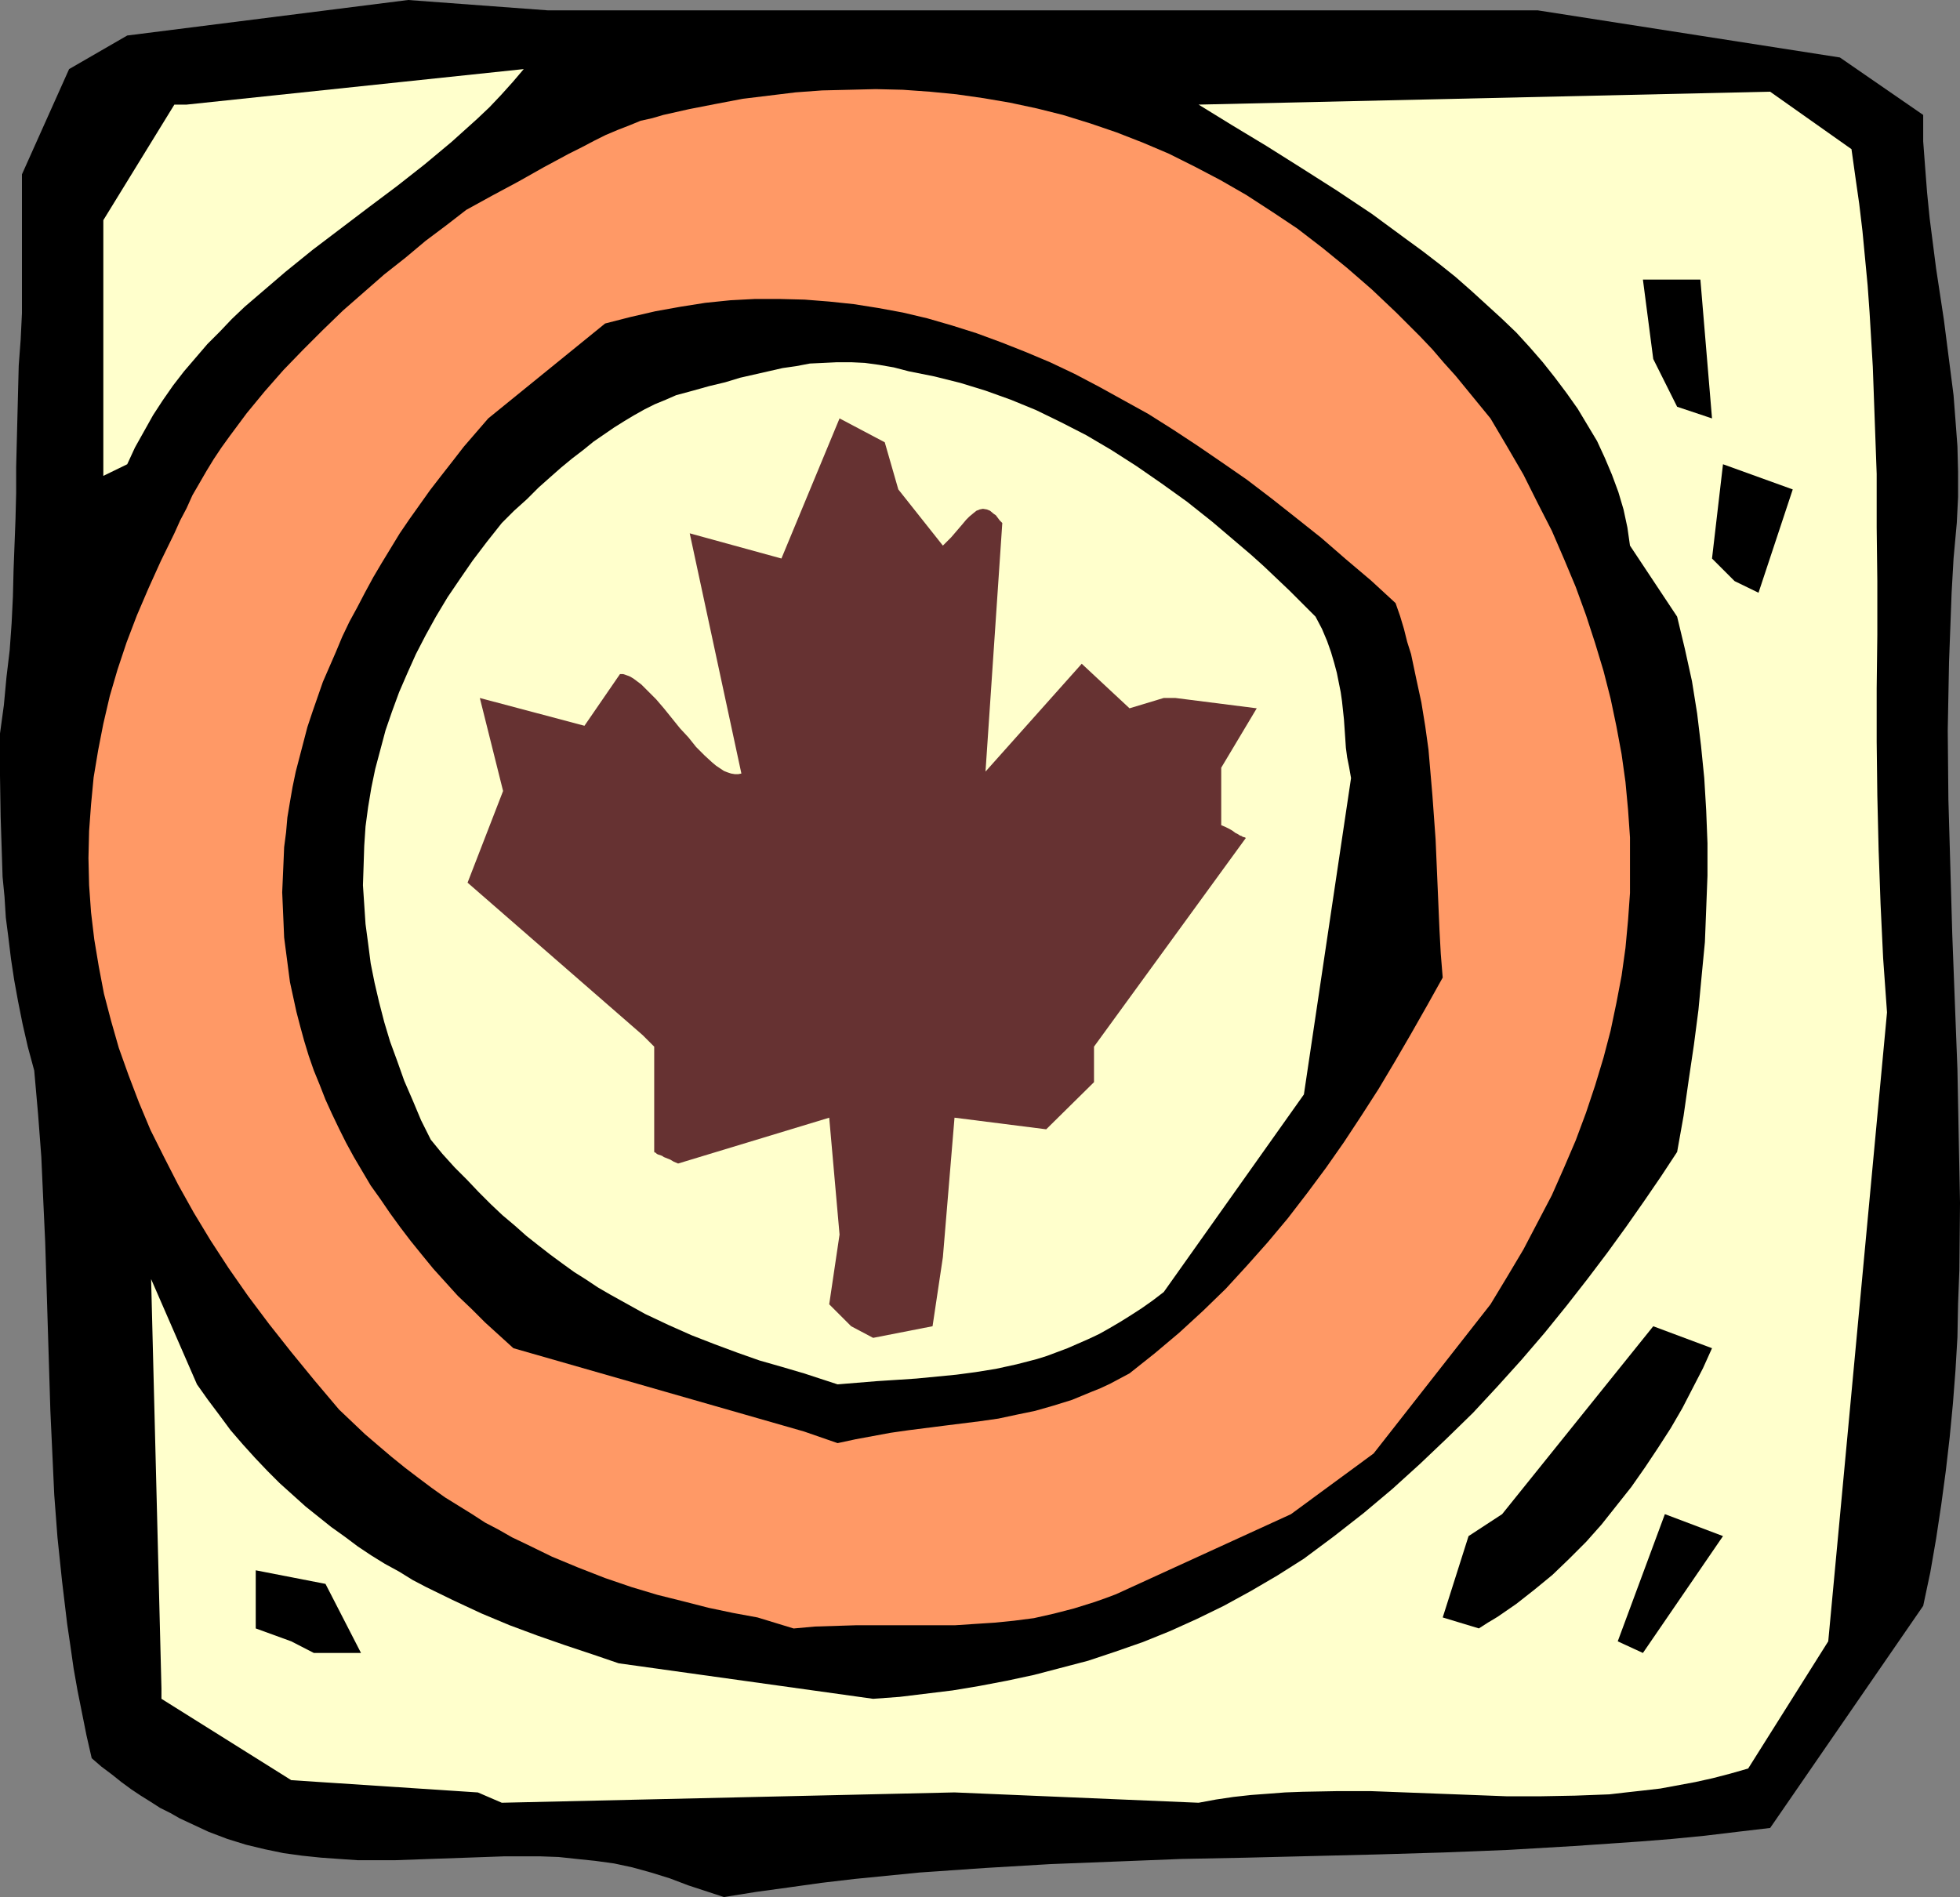
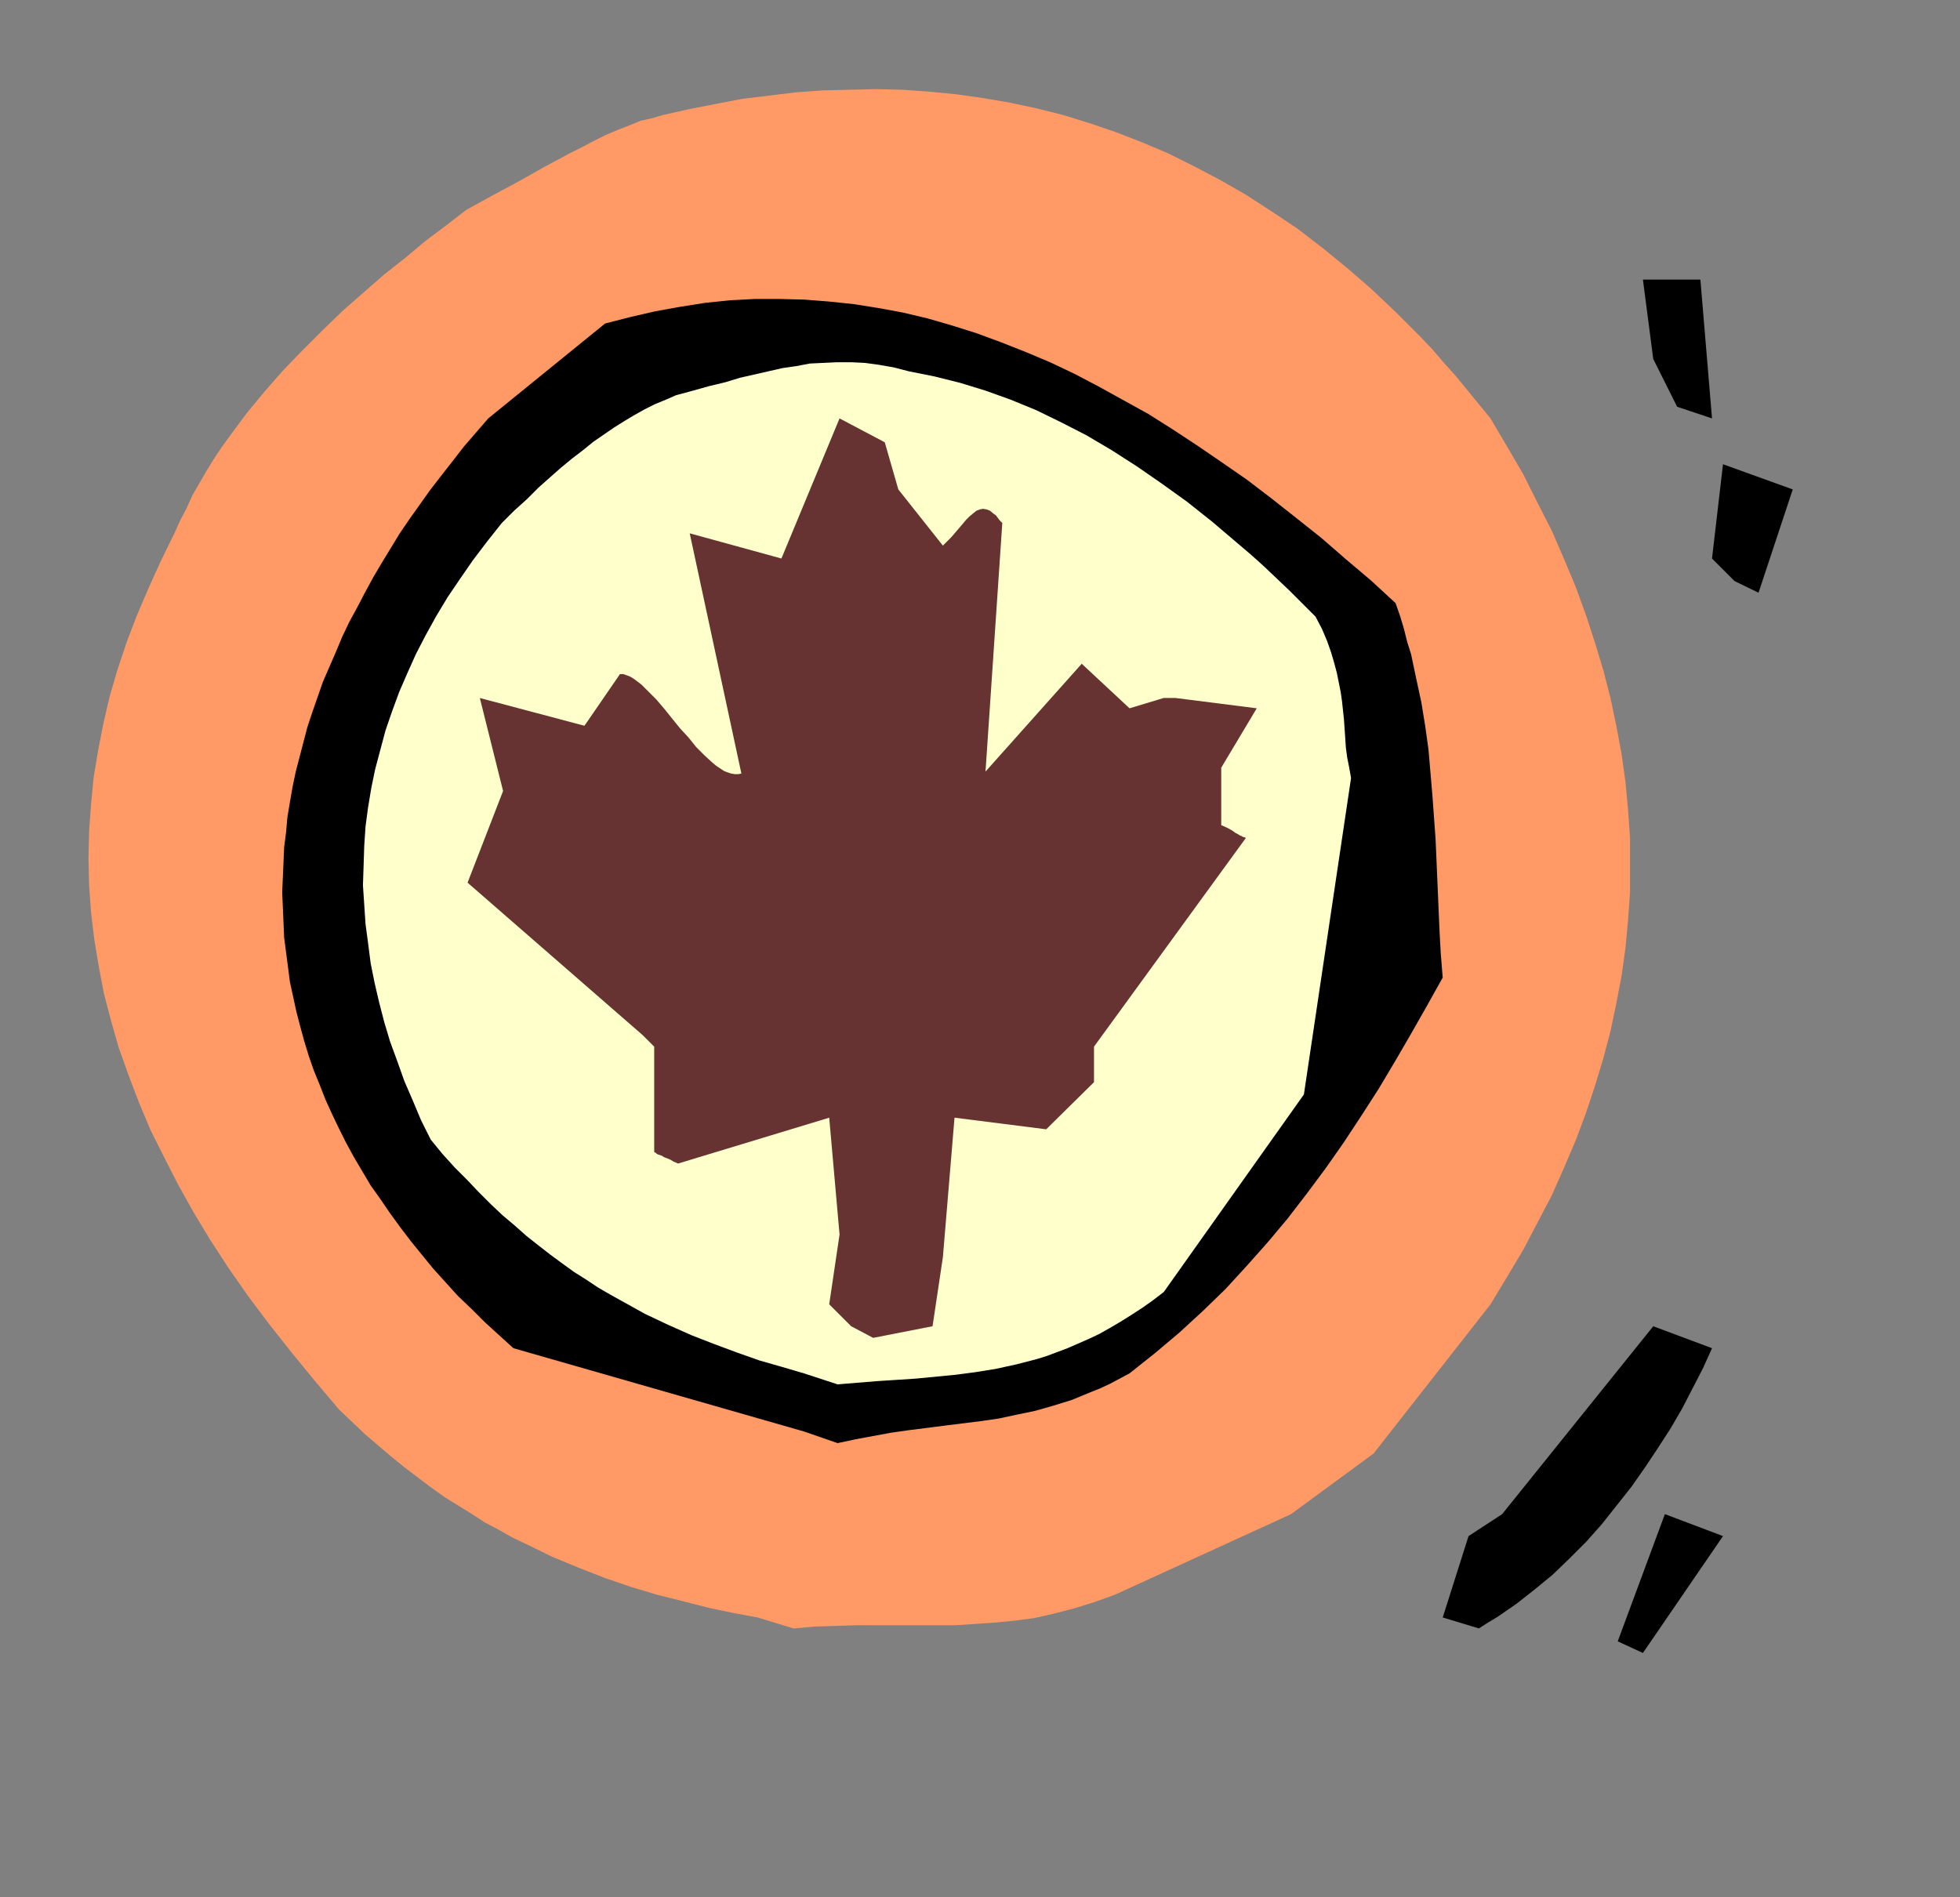
<svg xmlns="http://www.w3.org/2000/svg" xmlns:ns1="http://sodipodi.sourceforge.net/DTD/sodipodi-0.dtd" xmlns:ns2="http://www.inkscape.org/namespaces/inkscape" version="1.0" width="129.766mm" height="125.616mm" id="svg12" ns1:docname="Candian Symbol.wmf">
  <rect width="100%" height="100%" fill="#808080" stroke="none" />
  <ns1:namedview id="namedview12" pagecolor="#ffffff" bordercolor="#000000" borderopacity="0.25" ns2:showpageshadow="2" ns2:pageopacity="0.0" ns2:pagecheckerboard="0" ns2:deskcolor="#d1d1d1" ns2:document-units="mm" />
  <defs id="defs1">
    <pattern id="WMFhbasepattern" patternUnits="userSpaceOnUse" width="6" height="6" x="0" y="0" />
  </defs>
-   <path style="fill:#000000;fill-opacity:1;fill-rule:evenodd;stroke:none" d="m 172.265,471.86 -4.686,-1.778 -4.686,-1.454 -4.686,-1.293 -4.525,-0.97 -4.686,-0.646 -4.686,-0.485 -4.525,-0.485 -4.525,-0.162 h -4.525 -4.686 l -9.05,0.323 -9.211,0.323 -9.05,0.323 h -4.686 -4.525 l -4.686,-0.323 -4.525,-0.323 -4.686,-0.485 -4.686,-0.646 -4.686,-0.97 -4.686,-1.131 -4.686,-1.454 -4.686,-1.778 -4.848,-2.262 -2.424,-1.131 -2.262,-1.293 -2.586,-1.293 -2.262,-1.454 -2.586,-1.616 -2.424,-1.616 -2.424,-1.778 -2.424,-1.939 -2.586,-1.939 -2.424,-2.101 -1.293,-5.656 -1.131,-5.656 -1.131,-5.656 -0.97,-5.494 -0.808,-5.656 -0.808,-5.494 -1.293,-10.827 -1.131,-10.827 -0.808,-10.665 -0.485,-10.504 -0.485,-10.504 -1.293,-42.177 -0.485,-10.504 -0.485,-10.827 L 9.534,278.915 8.565,267.926 6.949,261.947 5.656,256.291 4.525,250.635 3.555,245.303 2.747,239.97 2.101,234.637 1.454,229.628 1.131,224.457 0.646,219.447 0.485,214.438 0.162,204.419 0,194.077 v -10.504 l 0.97,-7.11 0.646,-6.949 0.808,-6.787 0.485,-6.787 0.323,-6.625 0.162,-6.625 0.485,-12.766 0.162,-6.464 v -6.464 L 4.363,104.229 4.686,91.463 5.171,85 5.494,78.374 V 43.631 L 17.291,17.291 31.835,8.888 102.131,0 137.037,2.586 h 247.733 l 75.629,11.797 20.846,14.382 v 6.625 l 0.485,6.464 0.485,6.302 0.646,6.464 1.616,12.604 1.939,12.766 1.616,12.604 0.808,6.302 0.485,6.302 0.485,6.464 0.162,6.302 v 6.464 l -0.323,6.464 -0.808,8.888 -0.485,8.565 -0.323,8.726 -0.323,8.565 -0.162,8.565 -0.162,8.565 0.162,17.291 0.485,16.806 0.485,16.968 0.646,16.968 0.646,16.806 0.323,16.806 0.323,16.644 -0.162,16.806 -0.323,8.403 -0.162,8.403 -0.485,8.241 -0.646,8.403 -0.808,8.403 -0.97,8.403 -1.131,8.403 -1.293,8.565 -1.454,8.403 -1.778,8.403 -38.299,55.589 -8.242,0.97 -8.08,0.97 -8.242,0.808 -8.08,0.646 -16.483,1.131 -16.483,0.97 -16.322,0.646 -16.322,0.485 -32.805,0.808 -16.322,0.323 -16.322,0.646 -16.483,0.646 -16.322,0.97 -16.322,1.131 -16.322,1.616 -8.242,0.97 -8.08,1.131 -8.242,1.131 -8.08,1.293 z" id="path1" />
-   <path style="fill:#ffffcc;fill-opacity:1;fill-rule:evenodd;stroke:none" d="M 119.584,448.591 72.882,445.52 40.4,425.159 v -2.586 l -2.586,-102.452 11.474,26.34 2.747,3.878 2.909,3.878 2.747,3.717 3.07,3.555 3.07,3.394 3.07,3.232 3.07,3.07 3.232,2.909 3.232,2.909 3.232,2.586 3.232,2.586 3.394,2.424 3.232,2.424 3.394,2.262 3.394,2.101 3.555,1.939 3.394,2.101 3.394,1.778 6.949,3.394 6.949,3.232 6.949,2.909 6.949,2.586 6.949,2.424 6.787,2.262 6.626,2.262 63.67,8.888 6.626,-0.485 6.626,-0.808 6.626,-0.808 6.787,-1.131 6.787,-1.293 6.787,-1.454 6.787,-1.778 6.787,-1.778 6.787,-2.262 6.949,-2.424 6.787,-2.747 6.787,-3.07 6.626,-3.232 6.787,-3.717 6.626,-3.878 6.626,-4.202 7.595,-5.656 7.434,-5.817 7.11,-5.979 6.949,-6.302 6.626,-6.302 6.626,-6.464 6.141,-6.625 5.979,-6.625 5.818,-6.787 5.494,-6.787 5.171,-6.625 5.01,-6.625 4.686,-6.464 4.525,-6.464 4.202,-6.141 4.04,-6.141 1.616,-9.049 1.293,-9.049 1.293,-8.726 1.131,-8.726 0.808,-8.565 0.808,-8.403 0.323,-8.241 0.323,-8.403 v -8.08 l -0.323,-8.241 -0.485,-8.08 -0.808,-8.08 -0.97,-8.08 -1.293,-8.08 -1.778,-8.08 -1.939,-8.08 -11.797,-17.776 -0.646,-4.525 -0.97,-4.525 -1.293,-4.363 -1.616,-4.363 -1.778,-4.202 -1.939,-4.201 -2.424,-4.04 -2.424,-4.04 -2.747,-3.878 -2.909,-3.878 -3.07,-3.878 -3.232,-3.717 -3.394,-3.717 -3.717,-3.555 -3.717,-3.394 -3.717,-3.394 -4.04,-3.555 -4.04,-3.232 -4.202,-3.232 -4.202,-3.07 -8.565,-6.302 -8.726,-5.817 -8.888,-5.656 -8.726,-5.494 -8.565,-5.171 -4.202,-2.586 -4.202,-2.586 143.016,-3.232 20.362,14.382 0.97,6.949 0.97,6.787 0.808,6.787 0.646,6.787 0.646,6.787 0.485,6.787 0.808,13.574 0.485,13.412 0.485,13.412 v 13.412 l 0.162,13.412 v 13.412 l -0.162,13.412 v 13.412 l 0.162,13.412 0.323,13.574 0.485,13.574 0.646,13.574 0.97,13.574 -14.706,157.395 -20.038,31.834 -4.525,1.293 -4.363,1.131 -4.363,0.97 -4.363,0.808 -4.363,0.808 -4.202,0.485 -4.363,0.485 -4.202,0.485 -8.565,0.323 -8.565,0.162 h -8.565 l -8.403,-0.323 -8.565,-0.323 -8.403,-0.323 -8.565,-0.323 h -8.565 l -8.565,0.162 -4.363,0.162 -4.202,0.323 -4.363,0.323 -4.363,0.485 -4.363,0.646 -4.363,0.808 -61.085,-2.586 -113.281,2.586 z" id="path2" />
-   <path style="fill:#000000;fill-opacity:1;fill-rule:evenodd;stroke:none" d="m 72.882,410.777 -8.888,-3.232 v -5.656 -8.888 l 17.453,3.394 8.888,17.291 H 78.538 Z" id="path3" />
  <path style="fill:#000000;fill-opacity:1;fill-rule:evenodd;stroke:none" d="m 404.808,410.777 11.797,-31.834 14.544,5.494 -20.038,29.249 z" id="path4" />
  <path style="fill:#ff9966;fill-opacity:1;fill-rule:evenodd;stroke:none" d="m 189.557,404.798 -6.141,-1.131 -6.141,-1.293 -6.302,-1.616 -6.464,-1.616 -6.464,-1.939 -6.626,-2.262 -6.626,-2.586 -6.626,-2.747 -6.626,-3.232 -3.394,-1.616 -3.394,-1.939 -3.394,-1.778 -3.232,-2.101 -3.394,-2.101 -3.394,-2.101 -3.394,-2.424 -3.232,-2.424 -3.394,-2.586 -3.394,-2.747 -3.232,-2.747 -3.394,-2.909 -3.232,-3.07 -3.232,-3.07 -6.141,-7.272 -5.818,-7.11 -5.494,-6.949 -5.333,-7.11 -4.848,-6.949 -4.525,-6.949 -4.202,-6.949 -3.878,-6.949 -3.555,-6.949 -3.394,-6.787 -2.909,-6.949 -2.586,-6.787 -2.424,-6.787 -1.939,-6.787 -1.778,-6.787 -1.293,-6.787 -1.131,-6.787 -0.808,-6.787 -0.485,-6.787 -0.162,-6.787 0.162,-6.787 0.485,-6.625 0.646,-6.787 1.131,-6.787 1.293,-6.625 1.616,-6.949 1.939,-6.625 2.262,-6.787 2.586,-6.787 2.909,-6.787 3.07,-6.787 3.394,-6.949 1.454,-3.232 1.616,-3.07 1.454,-3.232 1.778,-3.07 1.778,-3.07 1.778,-2.909 1.939,-2.909 2.101,-2.909 4.202,-5.656 4.525,-5.494 4.686,-5.333 4.848,-5.009 5.01,-5.009 5.01,-4.848 5.171,-4.525 5.171,-4.525 5.333,-4.201 5.01,-4.201 5.171,-3.878 5.01,-3.878 6.464,-3.555 6.626,-3.555 6.302,-3.555 6.302,-3.394 3.232,-1.616 3.07,-1.616 2.909,-1.454 3.07,-1.293 2.909,-1.131 2.747,-1.131 2.909,-0.646 2.747,-0.808 6.464,-1.454 6.626,-1.293 6.787,-1.293 6.626,-0.808 6.626,-0.808 6.626,-0.485 6.787,-0.162 6.626,-0.162 6.787,0.162 6.787,0.485 6.626,0.646 6.787,0.97 6.626,1.131 6.787,1.454 6.464,1.616 6.787,2.101 6.626,2.262 6.626,2.586 6.464,2.747 6.464,3.232 6.464,3.394 6.464,3.717 6.464,4.201 6.302,4.201 6.302,4.848 6.141,5.009 6.141,5.333 3.07,2.909 3.07,2.909 3.07,3.07 2.909,2.909 3.07,3.232 2.909,3.394 2.909,3.232 2.909,3.555 2.909,3.555 2.909,3.555 4.202,7.11 4.04,6.949 3.555,7.11 3.555,6.949 3.07,7.11 2.909,6.949 2.586,7.11 2.262,6.949 2.101,6.949 1.778,6.949 1.454,6.949 1.293,6.949 0.97,6.949 0.646,6.949 0.485,6.949 v 6.949 6.949 l -0.485,6.787 -0.646,6.949 -0.97,6.949 -1.293,6.787 -1.454,6.949 -1.778,6.787 -2.101,6.949 -2.262,6.787 -2.586,6.949 -2.909,6.787 -3.07,6.949 -3.555,6.787 -3.555,6.787 -4.04,6.787 -4.202,6.949 -29.25,37.329 -20.685,15.19 -43.794,20.038 -2.586,0.97 -2.747,0.97 -2.586,0.808 -2.586,0.808 -5.01,1.293 -5.01,1.131 -5.01,0.646 -4.848,0.485 -5.01,0.323 -4.848,0.323 h -9.858 -4.848 -5.01 -5.01 l -5.171,0.162 -5.171,0.162 -5.333,0.485 z" id="path5" />
  <path style="fill:#000000;fill-opacity:1;fill-rule:evenodd;stroke:none" d="m 361.014,404.798 6.464,-20.361 8.403,-5.494 37.814,-47.024 14.706,5.494 -2.262,5.009 -2.586,5.009 -2.586,5.009 -2.909,5.009 -3.232,5.009 -3.232,4.848 -3.394,4.848 -3.717,4.686 -3.717,4.686 -3.878,4.363 -4.202,4.202 -4.202,4.04 -4.525,3.717 -4.525,3.555 -4.686,3.232 -2.424,1.454 -2.262,1.454 z" id="path6" />
  <path style="fill:#000000;fill-opacity:1;fill-rule:evenodd;stroke:none" d="m 201.192,358.258 -72.72,-20.846 -3.555,-3.232 -3.555,-3.232 -3.394,-3.394 -3.394,-3.232 -3.07,-3.394 -3.07,-3.394 -2.909,-3.555 -2.747,-3.394 -2.586,-3.394 -2.586,-3.555 -2.424,-3.555 -2.424,-3.394 -2.101,-3.555 -2.101,-3.555 -1.939,-3.555 -1.778,-3.555 -1.778,-3.717 -1.616,-3.555 -1.454,-3.717 -1.454,-3.555 -1.293,-3.717 -1.131,-3.717 -0.97,-3.555 -0.97,-3.717 -0.808,-3.717 -0.808,-3.717 -0.485,-3.717 -0.485,-3.717 -0.485,-3.717 -0.162,-3.878 -0.162,-3.717 -0.162,-3.717 0.162,-3.717 0.162,-3.717 0.162,-3.878 0.485,-3.717 0.323,-3.717 0.646,-3.878 0.646,-3.717 0.808,-3.878 0.97,-3.717 0.97,-3.717 0.97,-3.717 1.293,-3.878 1.293,-3.717 1.293,-3.717 1.616,-3.717 1.616,-3.717 1.616,-3.878 1.778,-3.717 1.939,-3.555 1.939,-3.717 2.101,-3.878 2.101,-3.555 2.262,-3.717 2.262,-3.717 2.424,-3.555 5.171,-7.272 2.747,-3.555 2.909,-3.717 2.747,-3.555 3.07,-3.555 3.07,-3.555 29.25,-23.755 6.302,-1.616 6.302,-1.454 6.302,-1.131 6.141,-0.97 6.302,-0.646 6.141,-0.323 h 6.141 l 6.302,0.162 6.141,0.485 6.141,0.646 6.141,0.97 6.141,1.131 6.141,1.454 6.141,1.778 6.141,1.939 6.141,2.262 6.141,2.424 6.141,2.586 6.141,2.909 6.141,3.232 6.141,3.394 6.141,3.394 6.141,3.878 6.141,4.04 6.141,4.201 6.302,4.363 6.141,4.686 6.141,4.848 6.302,5.009 6.141,5.333 6.302,5.333 6.141,5.656 1.131,3.232 0.97,3.232 0.808,3.232 0.97,3.07 1.293,6.141 1.293,5.979 0.97,5.979 0.808,5.817 0.485,5.656 0.485,5.656 0.808,11.15 0.485,11.312 0.485,11.312 0.323,5.979 0.485,5.979 -3.878,6.949 -4.04,7.11 -4.04,6.949 -4.04,6.787 -4.363,6.787 -4.363,6.625 -4.525,6.464 -4.686,6.302 -4.848,6.302 -5.01,5.979 -5.171,5.817 -5.333,5.817 -5.656,5.494 -5.979,5.494 -6.141,5.171 -6.302,5.009 -2.424,1.293 -2.424,1.293 -2.424,1.131 -2.424,0.97 -4.686,1.939 -4.686,1.454 -4.525,1.293 -4.686,0.97 -4.525,0.97 -4.525,0.646 -9.05,1.131 -8.888,1.131 -4.525,0.646 -4.363,0.808 -4.363,0.808 -4.525,0.97 z" id="path7" />
  <path style="fill:#ffffcc;fill-opacity:1;fill-rule:evenodd;stroke:none" d="m 201.192,343.715 -5.494,-1.616 -5.656,-1.616 -5.494,-1.939 -5.656,-2.101 -5.818,-2.262 -5.818,-2.586 -5.818,-2.747 -5.818,-3.232 -2.909,-1.616 -3.07,-1.778 -2.909,-1.939 -3.07,-1.939 -2.909,-2.101 -3.07,-2.262 -2.909,-2.262 -3.07,-2.424 -2.909,-2.586 -3.07,-2.586 -2.909,-2.747 -3.07,-3.07 -2.909,-3.07 -3.07,-3.07 -3.07,-3.394 -2.909,-3.555 -2.424,-4.848 -2.101,-5.009 -2.101,-4.848 -1.778,-5.009 -1.778,-4.848 -1.454,-4.848 -1.293,-5.009 -1.131,-4.848 -0.97,-4.848 -0.646,-5.009 -0.646,-4.848 -0.323,-4.848 -0.323,-4.848 0.162,-4.848 0.162,-5.009 0.323,-4.848 0.646,-4.848 0.808,-4.848 0.97,-4.686 1.293,-4.848 1.293,-4.848 1.616,-4.686 1.778,-4.848 2.101,-4.848 2.101,-4.686 2.424,-4.686 2.586,-4.686 2.909,-4.848 3.07,-4.525 3.232,-4.686 3.555,-4.686 3.717,-4.686 3.07,-3.07 3.232,-2.909 2.909,-2.909 2.909,-2.586 2.747,-2.424 2.747,-2.262 2.747,-2.101 2.586,-2.101 2.586,-1.778 2.586,-1.778 2.586,-1.616 2.424,-1.454 2.586,-1.454 2.586,-1.293 2.747,-1.131 2.586,-1.131 4.202,-1.131 4.04,-1.131 4.04,-0.97 3.717,-1.131 3.555,-0.808 3.555,-0.808 3.555,-0.808 3.394,-0.485 3.394,-0.646 3.394,-0.162 3.394,-0.162 h 3.555 l 3.394,0.162 3.555,0.485 3.717,0.646 3.717,0.97 6.464,1.293 6.464,1.616 6.302,1.939 6.302,2.262 6.302,2.586 6.302,3.07 6.302,3.232 6.302,3.717 6.302,4.04 6.302,4.363 6.302,4.525 6.302,5.009 6.464,5.494 3.232,2.747 3.232,2.909 3.232,3.07 3.232,3.07 3.232,3.232 3.232,3.232 1.616,3.07 1.293,3.07 0.97,2.747 0.808,2.747 0.646,2.424 0.485,2.424 0.485,2.424 0.323,2.262 0.485,4.525 0.323,4.686 0.162,2.424 0.323,2.424 0.485,2.424 0.485,2.747 -11.797,79.182 -35.067,49.448 -2.747,2.101 -2.747,1.939 -2.747,1.778 -2.586,1.616 -2.747,1.616 -2.586,1.454 -2.747,1.293 -2.586,1.131 -2.586,1.131 -2.586,0.97 -2.586,0.97 -2.586,0.808 -5.01,1.293 -5.171,1.131 -5.01,0.808 -4.848,0.646 -5.01,0.485 -5.01,0.485 -4.848,0.323 -5.01,0.323 -9.858,0.808 z" id="path8" />
  <path style="fill:#663232;fill-opacity:1;fill-rule:evenodd;stroke:none" d="m 212.989,331.918 -5.494,-5.494 2.586,-17.452 -2.586,-29.249 -37.814,11.473 -1.131,-0.485 -0.808,-0.485 -0.808,-0.323 -0.808,-0.323 -0.485,-0.323 -0.485,-0.162 -0.485,-0.162 -0.323,-0.162 -0.323,-0.323 h -0.162 l -0.162,-0.162 v -26.34 l -0.97,-0.97 -0.808,-0.808 -0.485,-0.485 -0.323,-0.323 -0.162,-0.162 -0.162,-0.162 v 0 l -43.794,-38.137 8.888,-22.947 -5.818,-23.27 26.179,6.949 8.888,-12.928 h 0.808 l 0.97,0.323 0.808,0.323 0.808,0.485 1.939,1.454 0.808,0.808 0.97,0.97 1.939,1.939 1.939,2.262 4.04,5.009 2.101,2.262 1.939,2.424 2.101,2.101 1.939,1.778 0.97,0.808 0.97,0.646 0.97,0.646 0.808,0.323 0.97,0.323 0.97,0.162 h 0.808 l 0.808,-0.162 -12.928,-60.114 22.947,6.302 14.544,-35.066 11.312,5.979 3.394,11.797 11.15,14.059 1.131,-1.131 0.97,-0.97 1.939,-2.262 0.97,-1.131 0.808,-0.97 0.808,-0.808 0.97,-0.808 0.808,-0.646 0.808,-0.323 0.808,-0.162 0.97,0.162 0.808,0.323 0.97,0.808 0.485,0.323 0.485,0.646 0.485,0.646 0.646,0.646 -4.202,62.214 24.078,-26.987 11.958,11.15 8.565,-2.586 h 2.909 l 20.362,2.586 -8.888,14.867 v 14.382 l 1.131,0.485 0.97,0.485 0.808,0.485 0.646,0.485 0.646,0.323 0.485,0.323 0.485,0.162 0.162,0.162 0.646,0.162 0.162,0.162 v 0 l -37.976,52.196 v 8.888 l -11.958,11.797 -22.947,-2.909 -2.909,34.905 -2.586,17.291 -14.867,2.909 z" id="path9" />
  <path style="fill:#000000;fill-opacity:1;fill-rule:evenodd;stroke:none" d="m 434.057,145.436 -5.656,-5.656 2.747,-23.593 17.453,6.302 -8.565,25.855 z" id="path10" />
-   <path style="fill:#ffffcc;fill-opacity:1;fill-rule:evenodd;stroke:none" d="M 25.856,119.096 V 89.847 55.104 l 17.776,-28.926 h 3.07 l 84.355,-8.888 -2.747,3.232 -2.909,3.232 -2.909,3.07 -3.07,2.909 -3.232,2.909 -3.232,2.909 -6.787,5.656 -6.787,5.333 -7.11,5.333 -14.059,10.665 -6.787,5.494 -6.787,5.817 -3.394,2.909 -3.232,3.07 -3.07,3.232 -3.07,3.07 -2.909,3.394 -2.909,3.394 -2.747,3.555 -2.586,3.717 -2.424,3.717 -2.262,4.04 -2.262,4.04 -1.939,4.201 z" id="path11" />
  <path style="fill:#000000;fill-opacity:1;fill-rule:evenodd;stroke:none" d="m 419.675,101.805 -5.979,-11.958 -2.586,-19.876 h 14.382 l 2.909,34.743 z" id="path12" />
</svg>